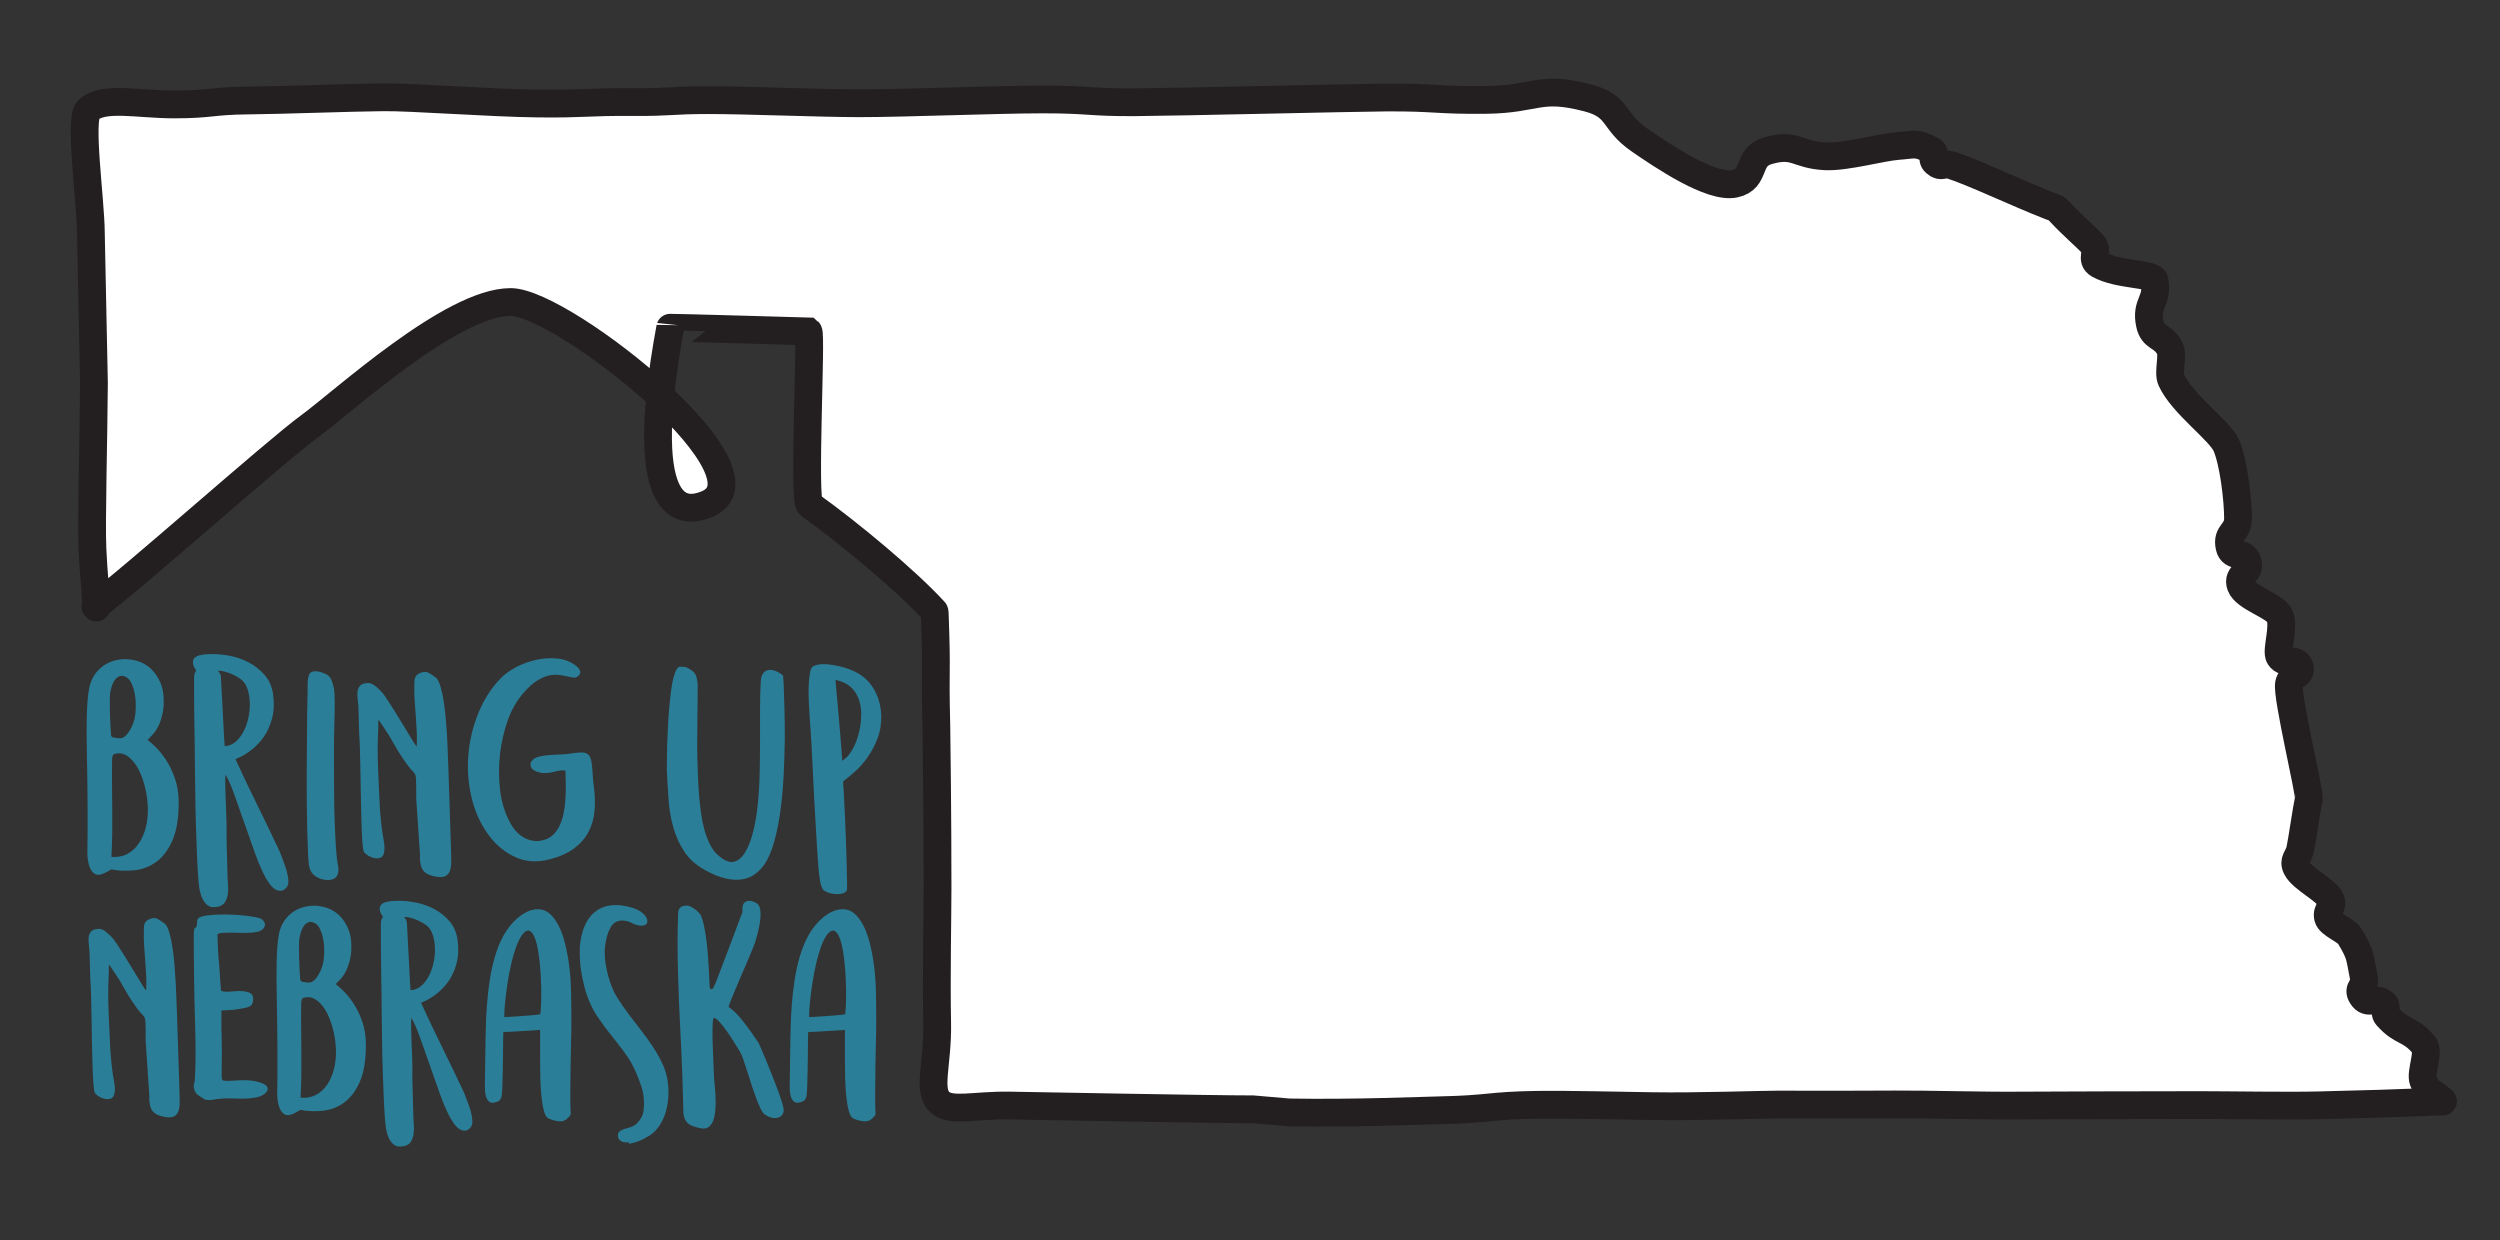
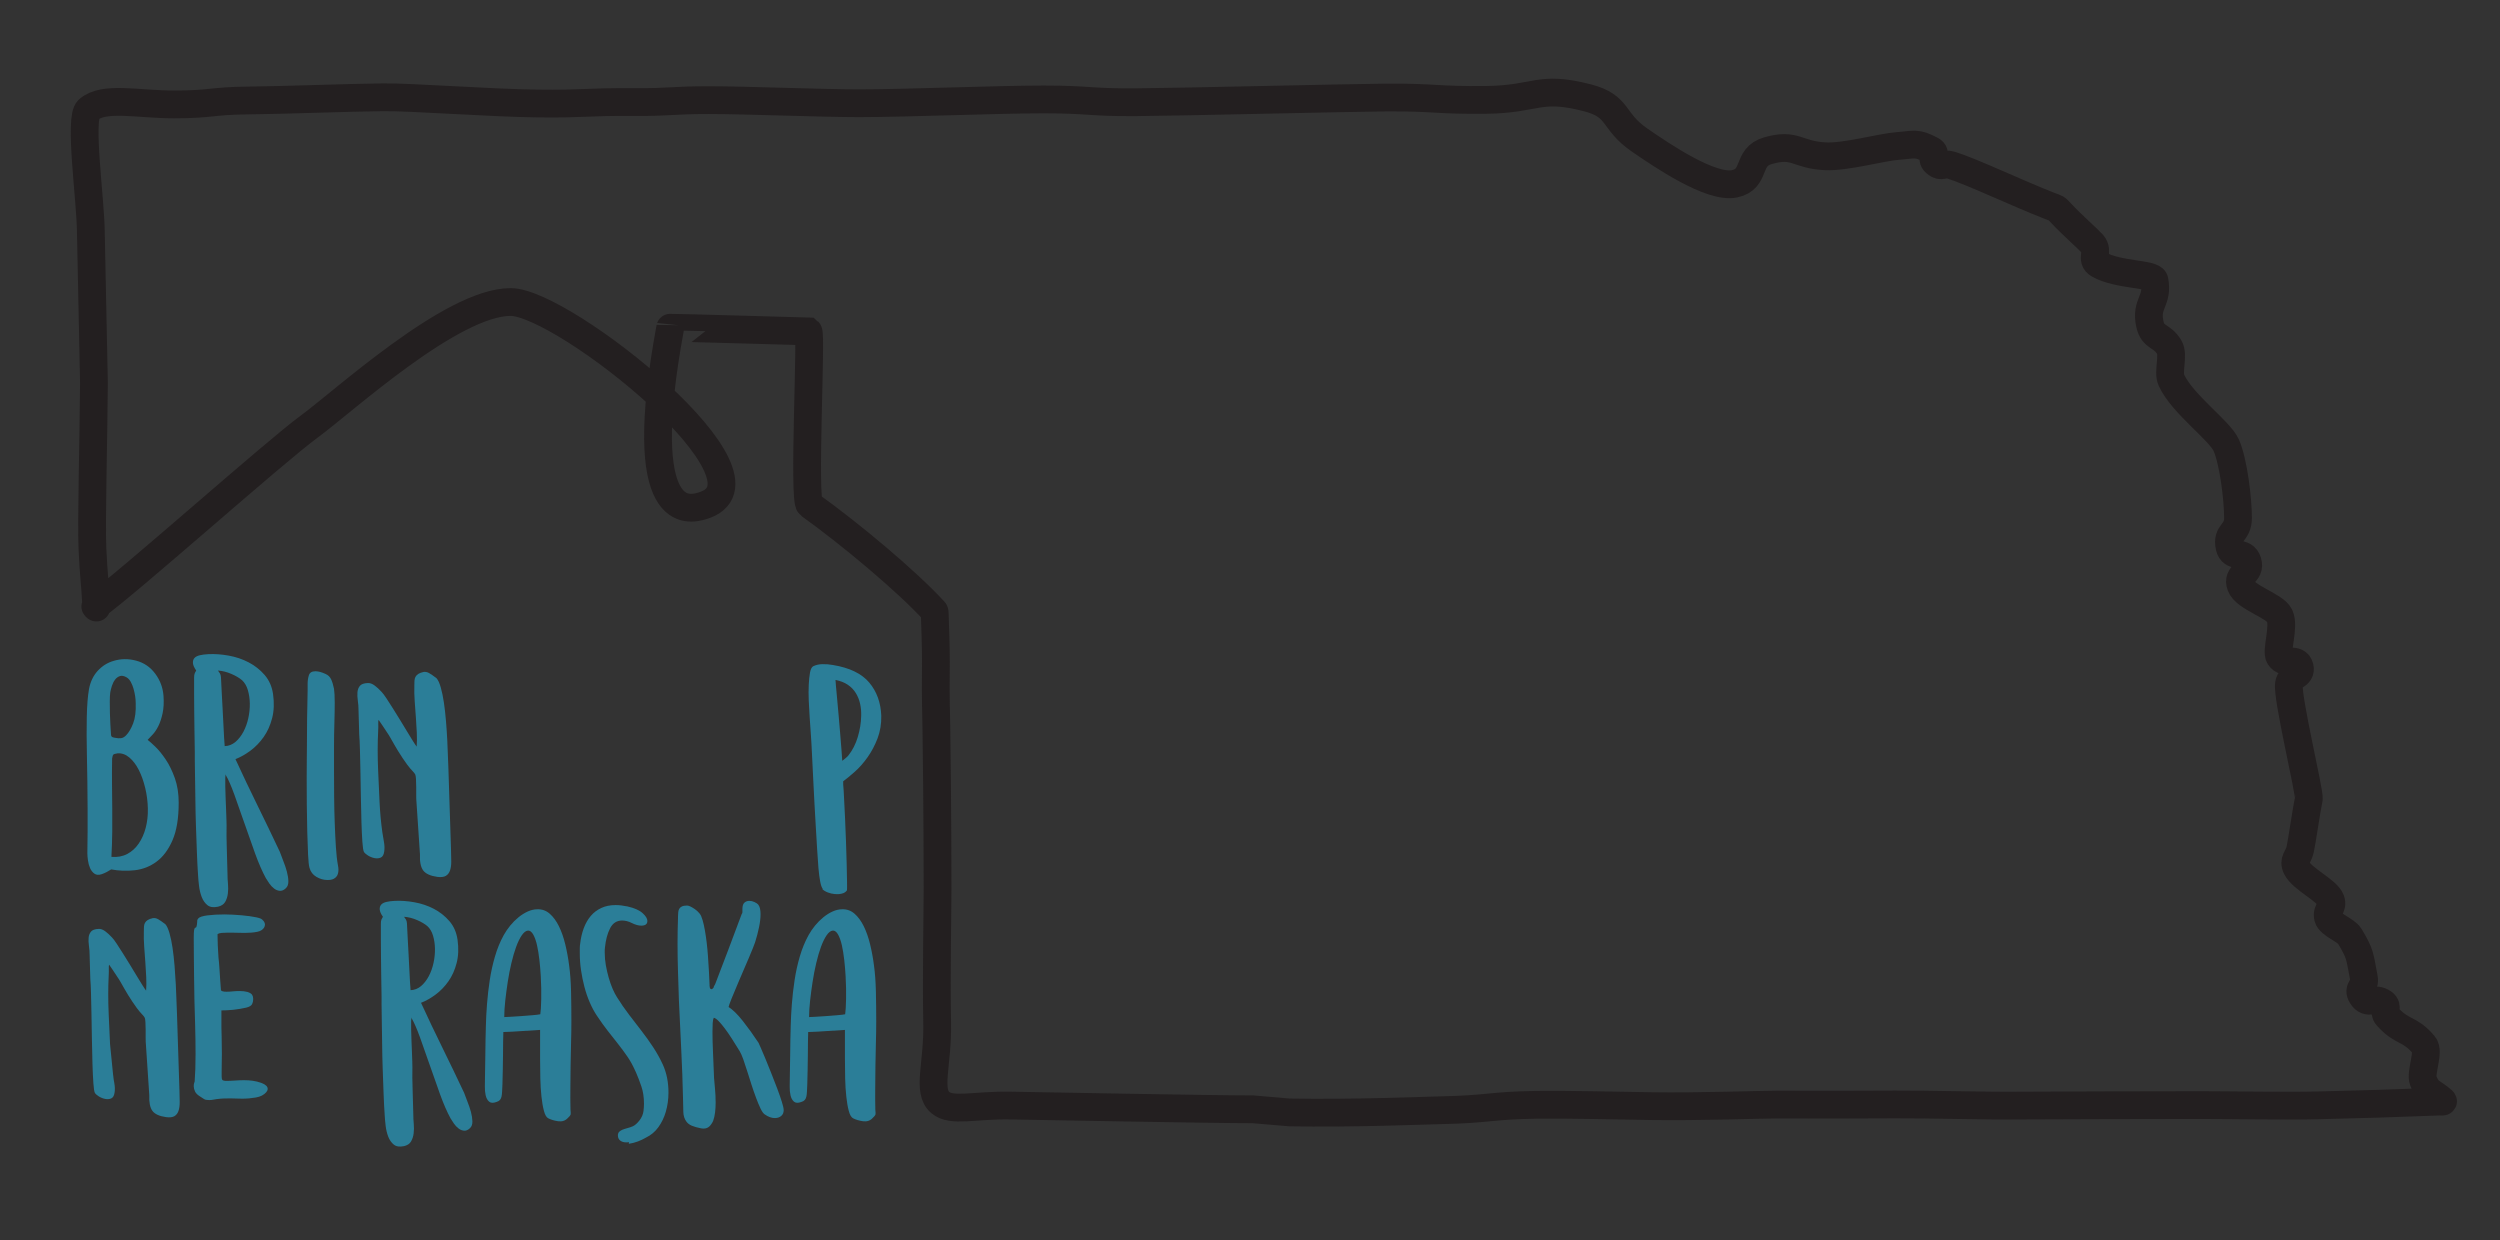
<svg xmlns="http://www.w3.org/2000/svg" xmlns:ns1="http://www.serif.com/" width="100%" height="100%" viewBox="0 0 1125 558" version="1.1" xml:space="preserve" style="fill-rule:evenodd;clip-rule:evenodd;">
  <rect x="0" y="0" width="1125" height="558" fill="#333333" stroke="none" />
  <g id="Layer-1" ns1:id="Layer 1" transform="matrix(4.167,0,0,4.167,0,0)">
    <g transform="matrix(1,0,0,1,139.242,9.331)">
-       <path d="M0,110.801C6.746,110.932 14.932,110.592 16.365,110.565C21.555,110.463 21.545,110.059 26.737,109.977C29.594,109.93 35.824,110.071 39.199,110.123C44.131,110.201 50.879,109.952 52.696,109.952C59.053,109.952 59.051,109.983 65.41,109.94C68.785,109.916 75.537,110.108 78.914,110.061C80.211,110.043 95.264,110.008 98.379,110.008C101.492,110.008 107.852,110.123 111.096,110.037C117.584,109.864 117.584,109.883 124.071,109.633C124.362,109.621 124.744,109.705 124.526,109.514C123.389,108.512 122.998,108.752 122.451,107.387C122.102,106.51 123.156,104.26 122.516,103.508C120.908,101.619 120.199,102.27 118.551,100.416C118.088,99.895 118.717,99.401 118.153,98.989C117.158,98.264 116.492,99.276 115.832,98.237C115.258,97.334 116.242,97.303 116.033,96.254C115.565,93.912 115.735,93.813 114.506,91.766C114.117,91.118 112.35,90.504 112.166,89.772C111.947,88.889 112.766,88.729 112.461,87.871C112.084,86.821 109.385,85.621 108.768,84.389C108.358,83.567 108.949,83.311 109.154,82.416C109.34,81.616 109.828,78.151 110.088,76.946C110.225,76.311 107.709,65.944 107.946,64.53C108.117,63.498 109.354,63.715 109.1,62.7C108.83,61.616 107.529,62.537 106.93,61.596C106.512,60.938 107.498,58.348 106.934,57.151C106.424,56.069 103.235,55.227 102.74,53.91C102.266,52.643 103.887,52.619 103.483,51.325C103.096,50.086 101.809,51.002 101.528,49.735C101.17,48.131 102.444,48.27 102.444,46.627C102.444,44.612 101.965,40.549 101.174,38.752C100.471,37.155 96.44,34.319 95.248,31.719C94.836,30.821 95.531,29.034 95.029,28.182C94.227,26.817 93.256,27.207 92.924,25.659C92.434,23.371 93.856,23.235 93.418,20.938C93.276,20.194 89.487,20.416 87.408,19.229C86.446,18.68 87.473,17.832 86.731,17.008C86.182,16.397 84.488,14.936 83.307,13.659C82.772,13.078 82.852,13.192 82.115,12.909C78.811,11.627 73.574,9.147 71.453,8.502C70.576,8.235 70.459,8.844 69.77,8.241C69.174,7.721 70.02,7.254 69.322,6.883C67.703,6.02 67.506,6.301 65.676,6.436C63.916,6.567 60.084,7.655 57.881,7.547C54.76,7.395 54.67,6.078 51.668,6.948C49.285,7.637 50.498,10.004 48.072,10.518C45.543,11.055 40.283,7.494 37.793,5.774C34.824,3.725 35.68,2.131 32.186,1.231C26.908,-0.131 26.742,1.389 21.293,1.455C15.842,1.52 15.838,1.164 10.387,1.201C6.494,1.229 -11.805,1.678 -16.605,1.709C-21.578,1.743 -21.578,1.407 -26.551,1.407C-31.527,1.407 -41.478,1.819 -46.455,1.819C-50.519,1.819 -58.65,1.483 -62.719,1.483C-66.785,1.483 -66.785,1.719 -70.853,1.69C-76.043,1.653 -76.047,1.912 -81.238,1.846C-86.43,1.782 -94.734,1.143 -97.847,1.174C-101.482,1.207 -108.75,1.489 -112.385,1.52C-116.406,1.555 -116.404,1.946 -120.428,1.946C-124.449,1.946 -128.023,1.047 -129.693,2.508C-130.734,3.418 -129.457,12.237 -129.431,15.741L-129.097,32.01C-129.133,38.086 -129.394,47.053 -129.258,49.948C-129.111,53.118 -129.006,53.112 -128.834,56.28C-128.834,56.313 -128.984,56.153 -128.957,56.133C-125.217,53.428 -109.586,39.467 -105.861,36.744C-102.137,34.022 -90.461,23.284 -84.096,23.284C-78.367,23.284 -54.107,42.606 -63.437,45.307C-64.754,45.688 -70.812,47.385 -66.865,26.059C-66.859,26.032 -51.943,26.459 -51.943,26.459C-51.584,26.76 -52.515,44.678 -51.801,45.19C-47.402,48.336 -41.32,53.426 -38.346,56.668C-38.305,56.711 -38.299,56.905 -38.297,56.965C-38.033,64.291 -38.301,61.748 -38.125,69.076C-38.096,70.297 -37.994,79.258 -37.994,86.588C-37.994,89.235 -38.137,96.463 -38.037,101.045C-37.937,105.627 -39.172,108.477 -37.697,109.735C-36.478,110.774 -34.049,109.998 -30.181,110.059C-26.312,110.121 -8.418,110.465 -3.933,110.465C-3.933,110.465 -0.129,110.799 0,110.801" style="fill:white;fill-rule:nonzero;" />
-     </g>
+       </g>
    <g transform="matrix(1,0,0,1,139.242,9.331)">
      <path d="M0,110.801C6.746,110.932 14.932,110.592 16.365,110.565C21.555,110.463 21.545,110.059 26.737,109.977C29.594,109.93 35.824,110.071 39.199,110.123C44.131,110.201 50.879,109.952 52.696,109.952C59.053,109.952 59.051,109.983 65.41,109.94C68.785,109.916 75.537,110.108 78.914,110.061C80.211,110.043 95.264,110.008 98.379,110.008C101.492,110.008 107.852,110.123 111.096,110.037C117.584,109.864 117.584,109.883 124.071,109.633C124.362,109.621 124.744,109.705 124.526,109.514C123.389,108.512 122.998,108.752 122.451,107.387C122.102,106.51 123.156,104.26 122.516,103.508C120.908,101.619 120.199,102.27 118.551,100.416C118.088,99.895 118.717,99.401 118.153,98.989C117.158,98.264 116.492,99.276 115.832,98.237C115.258,97.334 116.242,97.303 116.033,96.254C115.565,93.912 115.735,93.813 114.506,91.766C114.117,91.118 112.35,90.504 112.166,89.772C111.947,88.889 112.766,88.729 112.461,87.871C112.084,86.821 109.385,85.621 108.768,84.389C108.358,83.567 108.949,83.311 109.154,82.416C109.34,81.616 109.828,78.151 110.088,76.946C110.225,76.311 107.709,65.944 107.946,64.53C108.117,63.498 109.354,63.715 109.1,62.7C108.83,61.616 107.529,62.537 106.93,61.596C106.512,60.938 107.498,58.348 106.934,57.151C106.424,56.069 103.235,55.227 102.74,53.91C102.266,52.643 103.887,52.619 103.483,51.325C103.096,50.086 101.809,51.002 101.528,49.735C101.17,48.131 102.444,48.27 102.444,46.627C102.444,44.612 101.965,40.549 101.174,38.752C100.471,37.155 96.44,34.319 95.248,31.719C94.836,30.821 95.531,29.034 95.029,28.182C94.227,26.817 93.256,27.207 92.924,25.659C92.434,23.371 93.856,23.235 93.418,20.938C93.276,20.194 89.487,20.416 87.408,19.229C86.446,18.68 87.473,17.832 86.731,17.008C86.182,16.397 84.488,14.936 83.307,13.659C82.772,13.078 82.852,13.192 82.115,12.909C78.811,11.627 73.574,9.147 71.453,8.502C70.576,8.235 70.459,8.844 69.77,8.241C69.174,7.721 70.02,7.254 69.322,6.883C67.703,6.02 67.506,6.301 65.676,6.436C63.916,6.567 60.084,7.655 57.881,7.547C54.76,7.395 54.67,6.078 51.668,6.948C49.285,7.637 50.498,10.004 48.072,10.518C45.543,11.055 40.283,7.494 37.793,5.774C34.824,3.725 35.68,2.131 32.186,1.231C26.908,-0.131 26.742,1.389 21.293,1.455C15.842,1.52 15.838,1.164 10.387,1.201C6.494,1.229 -11.805,1.678 -16.605,1.709C-21.578,1.743 -21.578,1.407 -26.551,1.407C-31.527,1.407 -41.478,1.819 -46.455,1.819C-50.519,1.819 -58.65,1.483 -62.719,1.483C-66.785,1.483 -66.785,1.719 -70.853,1.69C-76.043,1.653 -76.047,1.912 -81.238,1.846C-86.43,1.782 -94.734,1.143 -97.847,1.174C-101.482,1.207 -108.75,1.489 -112.385,1.52C-116.406,1.555 -116.404,1.946 -120.428,1.946C-124.449,1.946 -128.023,1.047 -129.693,2.508C-130.734,3.418 -129.457,12.237 -129.431,15.741L-129.097,32.01C-129.133,38.086 -129.394,47.053 -129.258,49.948C-129.111,53.118 -129.006,53.112 -128.834,56.28C-128.834,56.313 -128.984,56.153 -128.957,56.133C-125.217,53.428 -109.586,39.467 -105.861,36.744C-102.137,34.022 -90.461,23.284 -84.096,23.284C-78.367,23.284 -54.107,42.606 -63.437,45.307C-64.754,45.688 -70.812,47.385 -66.865,26.059C-66.859,26.032 -51.943,26.459 -51.943,26.459C-51.584,26.76 -52.515,44.678 -51.801,45.19C-47.402,48.336 -41.32,53.426 -38.346,56.668C-38.305,56.711 -38.299,56.905 -38.297,56.965C-38.033,64.291 -38.301,61.748 -38.125,69.076C-38.096,70.297 -37.994,79.258 -37.994,86.588C-37.994,89.235 -38.137,96.463 -38.037,101.045C-37.937,105.627 -39.172,108.477 -37.697,109.735C-36.478,110.774 -34.049,109.998 -30.181,110.059C-26.312,110.121 -8.418,110.465 -3.933,110.465C-3.933,110.465 -0.129,110.799 0,110.801Z" style="fill:none;fill-rule:nonzero;stroke:rgb(35,31,32);stroke-width:3px;" />
    </g>
    <g transform="matrix(1,0,0,1,12.108,83.731)">
      <path d="M0,-1.829C-0.017,-0.875 -0.021,0.035 -0.012,0.901C-0.004,1.768 0.004,2.63 0.013,3.488C0.021,4.346 0.021,5.213 0.013,6.088C0.004,6.963 -0.025,7.87 -0.076,8.805C0.563,8.857 1.131,8.754 1.627,8.493C2.123,8.233 2.539,7.856 2.875,7.362C3.212,6.868 3.464,6.296 3.632,5.646C3.8,4.996 3.876,4.307 3.859,3.579C3.842,2.817 3.746,2.071 3.569,1.343C3.393,0.615 3.162,-0.03 2.875,-0.594C2.589,-1.157 2.249,-1.603 1.854,-1.933C1.459,-2.262 1.034,-2.41 0.581,-2.375C0.345,-2.34 0.198,-2.297 0.139,-2.245C0.08,-2.193 0.034,-2.054 0,-1.829M1.589,-10.565C1.303,-10.738 1.055,-10.79 0.845,-10.721C0.635,-10.651 0.458,-10.521 0.315,-10.331C0.172,-10.14 0.059,-9.915 -0.025,-9.655C-0.109,-9.395 -0.168,-9.161 -0.202,-8.953C-0.235,-8.71 -0.252,-8.39 -0.252,-7.991C-0.252,-7.592 -0.248,-7.181 -0.239,-6.756C-0.231,-6.331 -0.214,-5.911 -0.189,-5.495C-0.164,-5.079 -0.143,-4.741 -0.126,-4.481C-0.126,-4.29 -0.076,-4.173 0.025,-4.13C0.126,-4.086 0.261,-4.056 0.429,-4.039C0.581,-4.004 0.752,-3.996 0.946,-4.013C1.139,-4.03 1.329,-4.134 1.514,-4.325C1.799,-4.62 2.052,-5.048 2.271,-5.612C2.489,-6.175 2.582,-6.908 2.548,-7.809C2.548,-8.034 2.526,-8.286 2.485,-8.563C2.442,-8.84 2.384,-9.109 2.308,-9.369C2.232,-9.629 2.136,-9.867 2.018,-10.084C1.9,-10.3 1.757,-10.461 1.589,-10.565M-1.135,10.677C-1.455,10.781 -1.715,10.759 -1.917,10.612C-2.119,10.465 -2.274,10.265 -2.383,10.014C-2.493,9.763 -2.569,9.486 -2.61,9.182C-2.653,8.879 -2.673,8.615 -2.673,8.389C-2.657,7.713 -2.648,6.963 -2.648,6.14L-2.648,3.54C-2.648,2.63 -2.657,1.686 -2.673,0.706C-2.69,-0.273 -2.708,-1.257 -2.724,-2.245C-2.758,-3.701 -2.762,-5.048 -2.736,-6.288C-2.711,-7.527 -2.632,-8.537 -2.497,-9.317C-2.346,-10.114 -2.03,-10.773 -1.551,-11.293C-1.072,-11.813 -0.504,-12.168 0.151,-12.359C0.942,-12.601 1.757,-12.61 2.598,-12.385C3.439,-12.16 4.125,-11.691 4.654,-10.981C5.184,-10.27 5.482,-9.473 5.549,-8.589C5.6,-7.861 5.566,-7.228 5.449,-6.691C5.331,-6.153 5.179,-5.699 4.995,-5.326C4.809,-4.953 4.607,-4.65 4.389,-4.416C4.17,-4.182 3.985,-3.987 3.834,-3.831C4.019,-3.692 4.296,-3.445 4.667,-3.09C5.036,-2.734 5.411,-2.275 5.789,-1.712C6.167,-1.148 6.495,-0.477 6.773,0.303C7.05,1.083 7.189,1.967 7.189,2.955C7.189,4.637 6.966,5.988 6.521,7.011C6.075,8.034 5.499,8.805 4.792,9.325C4.086,9.845 3.3,10.153 2.434,10.248C1.568,10.343 0.723,10.313 -0.101,10.157C-0.235,10.244 -0.391,10.336 -0.567,10.43C-0.744,10.526 -0.933,10.608 -1.135,10.677" style="fill:rgb(43,126,152);fill-rule:nonzero;" />
    </g>
    <g transform="matrix(1,0,0,1,24.266,88.055)">
      <path d="M0,-7.479C0.437,-7.496 0.824,-7.648 1.161,-7.934C1.497,-8.22 1.782,-8.584 2.018,-9.026C2.253,-9.468 2.43,-9.958 2.548,-10.495C2.665,-11.032 2.72,-11.561 2.712,-12.081C2.703,-12.601 2.632,-13.086 2.498,-13.537C2.363,-13.988 2.152,-14.343 1.867,-14.603C1.581,-14.846 1.198,-15.071 0.719,-15.279C0.24,-15.487 -0.244,-15.608 -0.731,-15.643C-0.647,-15.521 -0.576,-15.417 -0.517,-15.331C-0.458,-15.244 -0.42,-15.105 -0.403,-14.915C-0.403,-14.898 -0.395,-14.724 -0.378,-14.395C-0.362,-14.066 -0.34,-13.654 -0.315,-13.16C-0.29,-12.666 -0.261,-12.12 -0.227,-11.522C-0.193,-10.924 -0.164,-10.352 -0.139,-9.806C-0.113,-9.26 -0.088,-8.775 -0.063,-8.35C-0.038,-7.925 -0.017,-7.635 0,-7.479M0.126,-4.489C0.092,-4.454 0.072,-4.307 0.063,-4.047C0.055,-3.787 0.055,-3.466 0.063,-3.085C0.072,-2.704 0.084,-2.292 0.101,-1.85C0.118,-1.408 0.135,-0.988 0.151,-0.589C0.168,-0.19 0.181,0.165 0.189,0.477C0.198,0.789 0.202,0.988 0.202,1.075C0.185,1.803 0.193,2.644 0.227,3.596C0.261,4.55 0.286,5.478 0.303,6.378C0.303,6.691 0.319,7.029 0.354,7.393C0.387,7.756 0.382,8.108 0.341,8.446C0.298,8.784 0.202,9.083 0.051,9.343C-0.101,9.603 -0.362,9.776 -0.731,9.863C-1.219,9.967 -1.598,9.911 -1.866,9.694C-2.136,9.477 -2.342,9.182 -2.484,8.81C-2.627,8.437 -2.724,8.034 -2.774,7.601C-2.825,7.167 -2.859,6.794 -2.875,6.483C-2.926,5.772 -2.968,4.958 -3.001,4.039C-3.035,3.12 -3.069,2.184 -3.102,1.231C-3.136,0.278 -3.157,-0.667 -3.166,-1.603C-3.174,-2.539 -3.187,-3.38 -3.203,-4.125C-3.22,-4.87 -3.229,-5.486 -3.229,-5.971L-3.229,-6.829C-3.245,-7.626 -3.258,-8.406 -3.266,-9.169C-3.275,-9.932 -3.283,-10.642 -3.292,-11.301C-3.3,-11.959 -3.304,-12.558 -3.304,-13.095L-3.304,-14.876C-3.304,-14.971 -3.3,-15.054 -3.292,-15.123C-3.283,-15.192 -3.266,-15.262 -3.241,-15.331C-3.216,-15.4 -3.162,-15.504 -3.077,-15.643C-3.296,-15.955 -3.414,-16.224 -3.43,-16.449C-3.447,-16.674 -3.393,-16.856 -3.266,-16.995C-3.14,-17.134 -2.947,-17.233 -2.686,-17.294C-2.426,-17.354 -2.119,-17.394 -1.766,-17.411C-1.076,-17.446 -0.345,-17.394 0.429,-17.255C1.202,-17.116 1.921,-16.874 2.585,-16.527C3.25,-16.18 3.826,-15.725 4.313,-15.162C4.801,-14.599 5.104,-13.91 5.222,-13.095C5.356,-12.142 5.322,-11.275 5.121,-10.495C4.919,-9.715 4.612,-9.035 4.2,-8.454C3.788,-7.873 3.313,-7.384 2.775,-6.985C2.236,-6.586 1.698,-6.283 1.161,-6.075C1.934,-4.394 2.729,-2.725 3.544,-1.07C4.359,0.585 5.163,2.254 5.953,3.934C6.054,4.23 6.18,4.563 6.332,4.936C6.483,5.309 6.609,5.681 6.709,6.054C6.811,6.426 6.865,6.778 6.874,7.107C6.882,7.436 6.793,7.687 6.609,7.861C6.39,8.069 6.171,8.164 5.953,8.147C5.734,8.129 5.528,8.046 5.335,7.9C5.142,7.752 4.969,7.571 4.818,7.354C4.667,7.137 4.541,6.942 4.439,6.769C4.053,6.058 3.666,5.169 3.279,4.104C2.892,3.038 2.51,1.955 2.132,0.854C1.753,-0.247 1.392,-1.274 1.047,-2.227C0.702,-3.18 0.387,-3.9 0.101,-4.385L0.126,-4.489Z" style="fill:rgb(43,126,152);fill-rule:nonzero;" />
    </g>
    <g transform="matrix(1,0,0,1,36.071,84.294)">
      <path d="M0,-1.066C0,-0.182 0.004,0.746 0.013,1.716C0.021,2.687 0.042,3.636 0.076,4.563C0.109,5.491 0.151,6.357 0.202,7.163C0.252,7.969 0.328,8.641 0.429,9.178C0.445,9.265 0.458,9.343 0.466,9.412C0.475,9.481 0.479,9.551 0.479,9.62C0.479,9.967 0.399,10.226 0.239,10.4C0.08,10.573 -0.117,10.678 -0.35,10.712C-0.417,10.729 -0.534,10.738 -0.701,10.738C-1.118,10.738 -1.518,10.626 -1.901,10.4C-2.285,10.175 -2.535,9.846 -2.651,9.412C-2.718,9.186 -2.768,8.719 -2.801,8.008C-2.834,7.297 -2.864,6.478 -2.889,5.551C-2.914,4.624 -2.931,3.64 -2.939,2.6C-2.947,1.56 -2.951,0.589 -2.951,-0.312C-2.951,-1.127 -2.947,-1.837 -2.938,-2.444C-2.93,-3.05 -2.926,-3.475 -2.926,-3.718C-2.926,-5.659 -2.901,-7.644 -2.851,-9.672L-2.851,-10.426C-2.851,-10.773 -2.805,-11.089 -2.713,-11.375C-2.622,-11.661 -2.384,-11.804 -2,-11.804C-1.7,-11.804 -1.342,-11.709 -0.925,-11.518C-0.642,-11.397 -0.437,-11.202 -0.312,-10.933C-0.187,-10.664 -0.083,-10.322 0,-9.906C0.05,-9.594 0.076,-9.091 0.076,-8.398C0.076,-7.739 0.063,-6.989 0.038,-6.149C0.013,-5.308 0,-4.515 0,-3.77L0,-1.066Z" style="fill:rgb(43,126,152);fill-rule:nonzero;" />
    </g>
    <g transform="matrix(1,0,0,1,38.718,90.552)">
      <path d="M0,-13.824C0,-14.188 -0.025,-14.543 -0.076,-14.89C-0.126,-15.237 -0.139,-15.544 -0.114,-15.813C-0.088,-16.081 0,-16.307 0.151,-16.489C0.303,-16.671 0.58,-16.771 0.984,-16.788C1.219,-16.805 1.463,-16.723 1.715,-16.541C1.967,-16.359 2.228,-16.12 2.497,-15.826C2.631,-15.687 2.804,-15.458 3.014,-15.137C3.224,-14.816 3.456,-14.456 3.708,-14.058C3.96,-13.659 4.221,-13.239 4.49,-12.797C4.759,-12.355 5.011,-11.939 5.247,-11.549C5.482,-11.159 5.692,-10.817 5.877,-10.522C6.062,-10.227 6.196,-10.028 6.281,-9.924C6.314,-10.392 6.318,-10.895 6.293,-11.432C6.268,-11.969 6.234,-12.524 6.192,-13.096C6.15,-13.668 6.108,-14.244 6.066,-14.825C6.024,-15.406 6.011,-15.965 6.028,-16.502C6.028,-16.693 6.032,-16.87 6.041,-17.035C6.049,-17.199 6.087,-17.343 6.154,-17.464C6.222,-17.585 6.322,-17.689 6.457,-17.776C6.592,-17.863 6.776,-17.932 7.012,-17.984C7.214,-18.018 7.416,-17.98 7.618,-17.867C7.819,-17.754 8.088,-17.568 8.425,-17.308C8.593,-17.117 8.744,-16.788 8.879,-16.32C9.013,-15.852 9.126,-15.306 9.219,-14.682C9.312,-14.058 9.387,-13.386 9.446,-12.667C9.505,-11.948 9.551,-11.25 9.585,-10.574C9.619,-9.898 9.644,-9.278 9.661,-8.715C9.677,-8.152 9.694,-7.714 9.711,-7.402L9.988,1.204C10.005,1.672 10.014,2.101 10.014,2.491C10.014,2.881 9.967,3.206 9.875,3.466C9.782,3.726 9.631,3.917 9.421,4.038C9.21,4.16 8.904,4.194 8.5,4.142C7.76,4.038 7.256,3.808 6.987,3.453C6.718,3.098 6.6,2.512 6.634,1.698L6.255,-3.97C6.238,-4.126 6.23,-4.351 6.23,-4.646L6.23,-5.556C6.23,-5.868 6.222,-6.154 6.205,-6.414C6.188,-6.674 6.163,-6.839 6.129,-6.908C6.079,-7.012 5.969,-7.151 5.801,-7.324C5.633,-7.497 5.507,-7.645 5.423,-7.766C5.305,-7.905 5.196,-8.052 5.095,-8.208C4.994,-8.364 4.885,-8.52 4.767,-8.676C4.582,-8.953 4.418,-9.209 4.275,-9.443C4.132,-9.677 3.994,-9.911 3.859,-10.145C3.725,-10.379 3.594,-10.609 3.468,-10.834C3.342,-11.059 3.195,-11.293 3.027,-11.536C2.926,-11.692 2.783,-11.908 2.598,-12.186C2.413,-12.463 2.27,-12.671 2.169,-12.81C2.135,-12.758 2.123,-12.619 2.131,-12.394C2.14,-12.169 2.135,-11.9 2.119,-11.588C2.085,-10.929 2.068,-10.24 2.068,-9.521C2.068,-8.802 2.085,-8.06 2.119,-7.298C2.169,-6.189 2.22,-5.079 2.27,-3.97C2.32,-2.861 2.421,-1.76 2.573,-0.668C2.606,-0.408 2.661,-0.078 2.737,0.32C2.813,0.719 2.825,1.083 2.774,1.412C2.724,1.759 2.598,1.975 2.396,2.062C2.194,2.149 1.967,2.166 1.715,2.114C1.463,2.062 1.227,1.967 1.009,1.828C0.79,1.689 0.647,1.559 0.58,1.437C0.513,1.317 0.458,0.962 0.416,0.372C0.374,-0.217 0.34,-0.937 0.315,-1.786C0.29,-2.635 0.269,-3.554 0.252,-4.542C0.235,-5.53 0.218,-6.483 0.202,-7.402C0.185,-8.217 0.168,-8.958 0.151,-9.625C0.134,-10.292 0.109,-10.817 0.076,-11.198L0,-13.824Z" style="fill:rgb(43,126,152);fill-rule:nonzero;" />
    </g>
    <g transform="matrix(1,0,0,1,58.72,73.47)">
-       <path d="M0,17.246C0.42,17.125 0.77,16.926 1.047,16.648C1.324,16.371 1.551,16.041 1.728,15.66C1.904,15.279 2.039,14.867 2.131,14.425C2.224,13.983 2.287,13.528 2.321,13.06C2.371,12.454 2.392,11.864 2.384,11.292C2.375,10.72 2.362,10.209 2.346,9.758C2.077,9.706 1.82,9.711 1.577,9.771C1.333,9.832 1.084,9.888 0.833,9.94C0.58,9.992 0.311,10.018 0.025,10.018C-0.261,10.018 -0.58,9.94 -0.933,9.784C-1.236,9.645 -1.4,9.433 -1.425,9.147C-1.45,8.861 -1.295,8.614 -0.958,8.406C-0.773,8.302 -0.521,8.224 -0.202,8.172C0.118,8.12 0.454,8.081 0.807,8.055C1.16,8.029 1.501,8.012 1.829,8.003C2.157,7.995 2.43,7.973 2.648,7.938C3.153,7.869 3.565,7.821 3.884,7.795C4.204,7.769 4.46,7.808 4.654,7.912C4.847,8.016 4.985,8.198 5.07,8.458C5.154,8.718 5.212,9.091 5.247,9.576C5.263,9.906 5.284,10.235 5.31,10.564C5.335,10.893 5.364,11.18 5.398,11.422C5.532,12.358 5.562,13.246 5.486,14.087C5.411,14.928 5.192,15.691 4.83,16.375C4.469,17.06 3.947,17.654 3.267,18.156C2.585,18.659 1.715,19.049 0.656,19.326C-0.673,19.673 -1.883,19.608 -2.977,19.131C-4.07,18.654 -5.011,17.914 -5.801,16.908C-6.727,15.712 -7.378,14.347 -7.756,12.813C-8.135,11.279 -8.265,9.724 -8.147,8.146C-8.03,6.569 -7.672,5.044 -7.075,3.57C-6.479,2.097 -5.675,0.84 -4.667,-0.2C-4.212,-0.668 -3.645,-1.079 -2.964,-1.435C-2.283,-1.79 -1.564,-2.05 -0.807,-2.215C-0.05,-2.379 0.698,-2.427 1.437,-2.358C2.178,-2.288 2.833,-2.046 3.405,-1.63C3.674,-1.439 3.847,-1.231 3.922,-1.006C3.998,-0.78 3.893,-0.572 3.607,-0.382C3.489,-0.295 3.33,-0.269 3.128,-0.304C2.926,-0.338 2.695,-0.386 2.434,-0.447C2.173,-0.507 1.875,-0.555 1.539,-0.59C1.202,-0.624 0.845,-0.594 0.467,-0.499C0.088,-0.403 -0.32,-0.217 -0.757,0.06C-1.194,0.338 -1.648,0.745 -2.119,1.282C-2.875,2.132 -3.46,3.133 -3.872,4.285C-4.284,5.438 -4.565,6.647 -4.717,7.912C-4.868,9.229 -4.868,10.538 -4.717,11.838C-4.565,13.138 -4.204,14.317 -3.632,15.374C-3.178,16.206 -2.619,16.774 -1.955,17.077C-1.291,17.381 -0.656,17.437 -0.05,17.246L0,17.246Z" style="fill:rgb(43,126,152);fill-rule:nonzero;" />
-     </g>
+       </g>
    <g transform="matrix(1,0,0,1,84.575,94.083)">
-       <path d="M0,-21.125C0,-21.003 0.004,-20.878 0.013,-20.748C0.021,-20.618 0.034,-20.483 0.051,-20.345C0.084,-19.496 0.114,-18.56 0.139,-17.537C0.164,-16.514 0.177,-15.448 0.177,-14.339C0.16,-13.021 0.118,-11.687 0.051,-10.335C-0.017,-8.983 -0.135,-7.7 -0.302,-6.487C-0.471,-5.273 -0.693,-4.168 -0.971,-3.172C-1.249,-2.176 -1.598,-1.365 -2.018,-0.741C-2.32,-0.308 -2.673,0.052 -3.077,0.338C-3.48,0.624 -3.943,0.806 -4.464,0.884C-4.986,0.962 -5.574,0.928 -6.23,0.78C-6.886,0.633 -7.617,0.334 -8.424,-0.117C-9.383,-0.637 -10.127,-1.296 -10.657,-2.094C-11.187,-2.89 -11.586,-3.761 -11.855,-4.706C-12.124,-5.65 -12.296,-6.647 -12.372,-7.696C-12.448,-8.745 -12.511,-9.78 -12.561,-10.803L-12.561,-11.843C-12.561,-12.363 -12.549,-12.978 -12.524,-13.689C-12.499,-14.399 -12.465,-15.162 -12.424,-15.977C-12.382,-16.792 -12.319,-17.572 -12.235,-18.317C-12.186,-18.837 -12.127,-19.327 -12.061,-19.786C-11.994,-20.245 -11.915,-20.644 -11.823,-20.982C-11.731,-21.32 -11.626,-21.588 -11.51,-21.788C-11.394,-21.987 -11.268,-22.087 -11.134,-22.087C-10.867,-22.087 -10.671,-22.074 -10.546,-22.048C-10.421,-22.022 -10.216,-21.914 -9.933,-21.723C-9.649,-21.532 -9.466,-21.303 -9.382,-21.034C-9.299,-20.765 -9.249,-20.475 -9.231,-20.163C-9.231,-19.487 -9.236,-18.772 -9.244,-18.018C-9.253,-17.264 -9.261,-16.501 -9.27,-15.73C-9.278,-14.958 -9.282,-14.183 -9.282,-13.403C-9.282,-12.623 -9.266,-11.869 -9.231,-11.141C-9.215,-10.794 -9.198,-10.361 -9.181,-9.841C-9.164,-9.321 -9.13,-8.762 -9.08,-8.164C-9.029,-7.566 -8.961,-6.951 -8.877,-6.318C-8.793,-5.685 -8.67,-5.079 -8.51,-4.498C-8.35,-3.917 -8.147,-3.38 -7.903,-2.886C-7.658,-2.393 -7.358,-1.997 -7.004,-1.703C-6.362,-1.148 -5.814,-0.919 -5.358,-1.014C-4.903,-1.109 -4.506,-1.417 -4.168,-1.938C-3.78,-2.561 -3.472,-3.332 -3.244,-4.251C-3.016,-5.169 -2.847,-6.17 -2.738,-7.254C-2.628,-8.337 -2.561,-9.473 -2.535,-10.66C-2.51,-11.847 -2.497,-13.039 -2.497,-14.235L-2.497,-17.511C-2.497,-18.568 -2.472,-19.556 -2.421,-20.475C-2.405,-20.891 -2.312,-21.199 -2.144,-21.398C-1.976,-21.597 -1.774,-21.71 -1.539,-21.736C-1.303,-21.762 -1.051,-21.719 -0.782,-21.606C-0.513,-21.493 -0.252,-21.333 0,-21.125" style="fill:rgb(43,126,152);fill-rule:nonzero;" />
-     </g>
+       </g>
    <g transform="matrix(1,0,0,1,91.613,86.704)">
      <path d="M0,-5.114C0.454,-5.686 0.794,-6.353 1.021,-7.116C1.249,-7.878 1.371,-8.633 1.387,-9.378C1.404,-9.828 1.366,-10.266 1.274,-10.691C1.181,-11.115 1.025,-11.506 0.807,-11.861C0.588,-12.216 0.298,-12.515 -0.063,-12.758C-0.425,-13 -0.866,-13.174 -1.387,-13.278C-1.387,-13.208 -1.371,-12.988 -1.337,-12.615C-1.303,-12.242 -1.261,-11.783 -1.21,-11.237C-1.16,-10.691 -1.106,-10.089 -1.047,-9.43C-0.988,-8.771 -0.933,-8.13 -0.883,-7.506C-0.833,-6.882 -0.786,-6.305 -0.744,-5.777C-0.702,-5.248 -0.673,-4.836 -0.656,-4.542C-0.572,-4.611 -0.458,-4.702 -0.315,-4.815C-0.172,-4.927 -0.067,-5.027 0,-5.114M-2.774,9.264C-2.875,9.143 -2.964,8.887 -3.04,8.497C-3.115,8.107 -3.178,7.617 -3.229,7.029C-3.279,6.439 -3.326,5.776 -3.367,5.039C-3.41,4.303 -3.456,3.527 -3.506,2.712C-3.557,1.932 -3.603,1.126 -3.645,0.294C-3.687,-0.538 -3.729,-1.348 -3.771,-2.137C-3.813,-2.926 -3.851,-3.688 -3.884,-4.425C-3.918,-5.161 -3.952,-5.833 -3.985,-6.44C-4.002,-6.717 -4.027,-7.103 -4.061,-7.597C-4.095,-8.091 -4.133,-8.633 -4.174,-9.222C-4.217,-9.811 -4.25,-10.418 -4.275,-11.042C-4.3,-11.666 -4.3,-12.238 -4.275,-12.758C-4.25,-13.278 -4.204,-13.72 -4.137,-14.084C-4.069,-14.448 -3.952,-14.673 -3.783,-14.76C-3.498,-14.898 -3.17,-14.972 -2.8,-14.981C-2.43,-14.989 -2.052,-14.959 -1.665,-14.89C0.134,-14.595 1.442,-13.962 2.258,-12.992C3.073,-12.021 3.506,-10.825 3.557,-9.404C3.573,-8.52 3.439,-7.705 3.153,-6.96C2.867,-6.215 2.51,-5.538 2.081,-4.932C1.652,-4.325 1.194,-3.805 0.707,-3.372C0.218,-2.938 -0.202,-2.592 -0.555,-2.332L-0.555,-1.968C-0.555,-1.846 -0.538,-1.63 -0.504,-1.318C-0.504,-1.231 -0.488,-0.906 -0.454,-0.343C-0.42,0.22 -0.387,0.897 -0.353,1.685C-0.319,2.474 -0.286,3.315 -0.252,4.207C-0.219,5.1 -0.193,5.928 -0.176,6.69C-0.16,7.453 -0.147,8.094 -0.139,8.615C-0.13,9.134 -0.135,9.411 -0.151,9.447C-0.269,9.619 -0.45,9.737 -0.693,9.797C-0.937,9.858 -1.194,9.875 -1.463,9.849C-1.732,9.824 -1.989,9.762 -2.232,9.667C-2.476,9.572 -2.666,9.454 -2.8,9.316L-2.774,9.264Z" style="fill:rgb(43,126,152);fill-rule:nonzero;" />
    </g>
    <g transform="matrix(1,0,0,1,9.68,116.618)">
-       <path d="M0,-13.424C0,-13.778 -0.024,-14.122 -0.073,-14.459C-0.123,-14.796 -0.135,-15.095 -0.11,-15.356C-0.085,-15.616 0,-15.835 0.147,-16.012C0.294,-16.189 0.563,-16.285 0.956,-16.303C1.184,-16.32 1.421,-16.239 1.666,-16.063C1.911,-15.886 2.164,-15.654 2.425,-15.368C2.556,-15.234 2.723,-15.011 2.927,-14.699C3.131,-14.388 3.356,-14.038 3.601,-13.652C3.846,-13.264 4.099,-12.857 4.36,-12.427C4.621,-11.998 4.866,-11.594 5.095,-11.215C5.324,-10.836 5.527,-10.504 5.708,-10.218C5.887,-9.931 6.018,-9.738 6.099,-9.637C6.132,-10.091 6.136,-10.579 6.111,-11.102C6.087,-11.623 6.054,-12.162 6.014,-12.717C5.973,-13.273 5.932,-13.832 5.891,-14.397C5.85,-14.96 5.838,-15.503 5.854,-16.025C5.854,-16.21 5.858,-16.382 5.867,-16.542C5.875,-16.702 5.911,-16.841 5.977,-16.959C6.042,-17.076 6.14,-17.178 6.271,-17.262C6.401,-17.346 6.581,-17.413 6.81,-17.464C7.005,-17.497 7.202,-17.46 7.397,-17.351C7.593,-17.24 7.854,-17.06 8.181,-16.808C8.344,-16.622 8.491,-16.303 8.622,-15.848C8.753,-15.394 8.863,-14.863 8.953,-14.257C9.042,-13.652 9.116,-12.999 9.173,-12.301C9.23,-11.602 9.275,-10.925 9.308,-10.268C9.341,-9.611 9.365,-9.01 9.381,-8.463C9.397,-7.916 9.414,-7.49 9.431,-7.188L9.7,1.17C9.716,1.624 9.725,2.041 9.725,2.419C9.725,2.798 9.679,3.113 9.59,3.366C9.5,3.619 9.353,3.804 9.149,3.922C8.944,4.04 8.646,4.073 8.255,4.022C7.536,3.922 7.046,3.699 6.785,3.353C6.524,3.009 6.409,2.44 6.442,1.649L6.075,-3.855C6.058,-4.007 6.05,-4.225 6.05,-4.512L6.05,-5.396C6.05,-5.698 6.042,-5.976 6.026,-6.229C6.009,-6.481 5.985,-6.641 5.952,-6.708C5.903,-6.809 5.797,-6.944 5.634,-7.112C5.47,-7.28 5.348,-7.423 5.267,-7.541C5.152,-7.676 5.046,-7.82 4.948,-7.971C4.85,-8.122 4.744,-8.274 4.629,-8.425C4.45,-8.695 4.291,-8.943 4.152,-9.17C4.013,-9.397 3.878,-9.624 3.748,-9.852C3.617,-10.079 3.491,-10.302 3.368,-10.521C3.246,-10.739 3.103,-10.967 2.939,-11.202C2.841,-11.354 2.703,-11.565 2.523,-11.833C2.343,-12.103 2.205,-12.305 2.106,-12.44C2.074,-12.389 2.062,-12.254 2.07,-12.035C2.078,-11.817 2.074,-11.556 2.058,-11.253C2.025,-10.613 2.009,-9.944 2.009,-9.245C2.009,-8.547 2.025,-7.827 2.058,-7.087C2.106,-6.01 2.156,-4.932 2.205,-3.855C2.253,-2.778 2.352,-1.709 2.499,-0.649C2.531,-0.396 2.584,-0.076 2.658,0.311C2.731,0.698 2.744,1.052 2.694,1.371C2.646,1.708 2.523,1.919 2.327,2.003C2.131,2.087 1.911,2.103 1.666,2.054C1.421,2.003 1.192,1.91 0.98,1.775C0.768,1.64 0.628,1.514 0.563,1.396C0.498,1.279 0.445,0.933 0.404,0.361C0.363,-0.21 0.331,-0.909 0.306,-1.735C0.282,-2.559 0.261,-3.451 0.245,-4.41C0.229,-5.37 0.212,-6.295 0.196,-7.188C0.18,-7.979 0.163,-8.698 0.147,-9.347C0.131,-9.994 0.106,-10.504 0.074,-10.874L0,-13.424Z" style="fill:rgb(43,126,152);fill-rule:nonzero;" />
+       <path d="M0,-13.424C0,-13.778 -0.024,-14.122 -0.073,-14.459C-0.123,-14.796 -0.135,-15.095 -0.11,-15.356C-0.085,-15.616 0,-15.835 0.147,-16.012C0.294,-16.189 0.563,-16.285 0.956,-16.303C1.184,-16.32 1.421,-16.239 1.666,-16.063C1.911,-15.886 2.164,-15.654 2.425,-15.368C2.556,-15.234 2.723,-15.011 2.927,-14.699C3.131,-14.388 3.356,-14.038 3.601,-13.652C3.846,-13.264 4.099,-12.857 4.36,-12.427C4.621,-11.998 4.866,-11.594 5.095,-11.215C5.324,-10.836 5.527,-10.504 5.708,-10.218C5.887,-9.931 6.018,-9.738 6.099,-9.637C6.132,-10.091 6.136,-10.579 6.111,-11.102C6.087,-11.623 6.054,-12.162 6.014,-12.717C5.973,-13.273 5.932,-13.832 5.891,-14.397C5.85,-14.96 5.838,-15.503 5.854,-16.025C5.854,-16.21 5.858,-16.382 5.867,-16.542C5.875,-16.702 5.911,-16.841 5.977,-16.959C6.042,-17.076 6.14,-17.178 6.271,-17.262C6.401,-17.346 6.581,-17.413 6.81,-17.464C7.005,-17.497 7.202,-17.46 7.397,-17.351C7.593,-17.24 7.854,-17.06 8.181,-16.808C8.344,-16.622 8.491,-16.303 8.622,-15.848C8.753,-15.394 8.863,-14.863 8.953,-14.257C9.042,-13.652 9.116,-12.999 9.173,-12.301C9.23,-11.602 9.275,-10.925 9.308,-10.268C9.341,-9.611 9.365,-9.01 9.381,-8.463C9.397,-7.916 9.414,-7.49 9.431,-7.188L9.7,1.17C9.716,1.624 9.725,2.041 9.725,2.419C9.725,2.798 9.679,3.113 9.59,3.366C9.5,3.619 9.353,3.804 9.149,3.922C8.944,4.04 8.646,4.073 8.255,4.022C7.536,3.922 7.046,3.699 6.785,3.353C6.524,3.009 6.409,2.44 6.442,1.649L6.075,-3.855C6.058,-4.007 6.05,-4.225 6.05,-4.512L6.05,-5.396C6.05,-5.698 6.042,-5.976 6.026,-6.229C6.009,-6.481 5.985,-6.641 5.952,-6.708C5.903,-6.809 5.797,-6.944 5.634,-7.112C5.47,-7.28 5.348,-7.423 5.267,-7.541C5.152,-7.676 5.046,-7.82 4.948,-7.971C4.85,-8.122 4.744,-8.274 4.629,-8.425C4.45,-8.695 4.291,-8.943 4.152,-9.17C4.013,-9.397 3.878,-9.624 3.748,-9.852C3.617,-10.079 3.491,-10.302 3.368,-10.521C3.246,-10.739 3.103,-10.967 2.939,-11.202C2.841,-11.354 2.703,-11.565 2.523,-11.833C2.343,-12.103 2.205,-12.305 2.106,-12.44C2.074,-12.389 2.062,-12.254 2.07,-12.035C2.078,-11.817 2.074,-11.556 2.058,-11.253C2.025,-10.613 2.009,-9.944 2.009,-9.245C2.009,-8.547 2.025,-7.827 2.058,-7.087C2.106,-6.01 2.156,-4.932 2.205,-3.855C2.531,-0.396 2.584,-0.076 2.658,0.311C2.731,0.698 2.744,1.052 2.694,1.371C2.646,1.708 2.523,1.919 2.327,2.003C2.131,2.087 1.911,2.103 1.666,2.054C1.421,2.003 1.192,1.91 0.98,1.775C0.768,1.64 0.628,1.514 0.563,1.396C0.498,1.279 0.445,0.933 0.404,0.361C0.363,-0.21 0.331,-0.909 0.306,-1.735C0.282,-2.559 0.261,-3.451 0.245,-4.41C0.229,-5.37 0.212,-6.295 0.196,-7.188C0.18,-7.979 0.163,-8.698 0.147,-9.347C0.131,-9.994 0.106,-10.504 0.074,-10.874L0,-13.424Z" style="fill:rgb(43,126,152);fill-rule:nonzero;" />
    </g>
    <g transform="matrix(1,0,0,1,21.021,100.745)">
      <path d="M0,16.058C0.032,15.638 0.057,15.179 0.073,14.682C0.089,14.186 0.098,13.652 0.098,13.079C0.098,12.574 0.094,12.048 0.085,11.501C0.077,10.954 0.065,10.394 0.049,9.822C0.016,8.981 -0.008,8.134 -0.024,7.285C-0.041,6.435 -0.053,5.606 -0.062,4.797C-0.07,3.99 -0.078,3.228 -0.086,2.512C-0.094,1.797 -0.098,1.154 -0.098,0.58C-0.098,0.143 -0.086,-0.147 -0.062,-0.29C-0.037,-0.433 -0.004,-0.517 0.037,-0.543C0.077,-0.568 0.114,-0.585 0.147,-0.593C0.179,-0.601 0.212,-0.698 0.245,-0.883C0.261,-0.951 0.27,-1.044 0.27,-1.161C0.27,-1.246 0.273,-1.313 0.282,-1.363C0.29,-1.414 0.326,-1.481 0.392,-1.565C0.522,-1.716 0.857,-1.826 1.396,-1.893C1.935,-1.961 2.547,-1.995 3.233,-1.995C3.38,-1.995 3.527,-1.99 3.674,-1.982C3.821,-1.973 3.968,-1.969 4.115,-1.969C4.784,-1.935 5.401,-1.879 5.964,-1.802C6.528,-1.726 6.923,-1.636 7.152,-1.535C7.234,-1.5 7.328,-1.42 7.434,-1.292C7.54,-1.164 7.593,-1.023 7.593,-0.87C7.593,-0.836 7.577,-0.767 7.544,-0.665C7.414,-0.375 7.148,-0.191 6.748,-0.115C6.348,-0.038 5.903,0 5.413,0C5.184,0 4.964,-0.004 4.752,-0.012C4.54,-0.021 4.319,-0.025 4.09,-0.025L3.527,-0.025C3.298,-0.025 3.094,-0.016 2.915,0C2.735,0.017 2.588,0.059 2.474,0.126L2.474,0.429C2.474,0.664 2.482,0.98 2.499,1.374C2.515,1.769 2.539,2.194 2.572,2.647C2.621,3.068 2.658,3.488 2.682,3.908C2.707,4.328 2.731,4.705 2.755,5.042C2.78,5.378 2.808,5.765 2.841,6.202C2.923,6.302 3.119,6.353 3.429,6.353C3.641,6.353 3.87,6.34 4.115,6.315C4.36,6.289 4.613,6.278 4.875,6.278C5.021,6.278 5.164,6.286 5.303,6.302C5.441,6.32 5.576,6.345 5.707,6.378C5.968,6.462 6.136,6.567 6.209,6.693C6.283,6.82 6.319,6.95 6.319,7.084L6.319,7.185C6.319,7.37 6.278,7.542 6.197,7.702C6.115,7.861 5.911,7.983 5.584,8.067C5.372,8.118 5.14,8.163 4.887,8.205C4.633,8.247 4.384,8.282 4.14,8.307C3.895,8.331 3.662,8.349 3.441,8.357C3.221,8.366 3.037,8.37 2.89,8.37L2.89,10.197C2.89,10.525 2.898,10.857 2.915,11.193C2.915,11.512 2.918,11.824 2.927,12.125C2.935,12.428 2.939,12.74 2.939,13.058C2.939,13.378 2.935,13.689 2.927,13.991C2.918,14.293 2.915,14.605 2.915,14.923L2.915,15.478C2.915,15.663 2.935,15.789 2.976,15.857C3.017,15.924 3.127,15.966 3.307,15.983C3.682,15.983 4.033,15.97 4.36,15.945C4.687,15.919 5.013,15.907 5.34,15.907C5.666,15.907 5.98,15.928 6.283,15.97C6.585,16.012 6.899,16.092 7.226,16.209C7.667,16.378 7.887,16.588 7.887,16.841C7.887,16.959 7.838,17.077 7.74,17.195C7.479,17.497 7.104,17.691 6.613,17.775C6.124,17.86 5.634,17.902 5.144,17.902C4.948,17.902 4.756,17.898 4.568,17.889C4.38,17.88 4.213,17.876 4.066,17.876L3.552,17.876C3.241,17.876 2.996,17.885 2.817,17.902C2.637,17.918 2.482,17.935 2.352,17.952C2.221,17.969 2.098,17.99 1.984,18.015C1.87,18.04 1.73,18.053 1.567,18.053C1.306,18.053 1.126,18.019 1.029,17.952C0.931,17.885 0.8,17.8 0.637,17.7C0.326,17.514 0.126,17.321 0.037,17.119C-0.053,16.916 -0.098,16.732 -0.098,16.563C-0.098,16.429 -0.086,16.32 -0.062,16.235C-0.037,16.151 -0.017,16.092 0,16.058" style="fill:rgb(43,126,152);fill-rule:nonzero;" />
    </g>
    <g transform="matrix(1,0,0,1,32.533,109.994)">
-       <path d="M0,-1.775C-0.017,-0.849 -0.021,0.035 -0.012,0.875C-0.004,1.718 0.004,2.555 0.012,3.388C0.02,4.221 0.02,5.063 0.012,5.912C0.004,6.763 -0.024,7.642 -0.074,8.551C0.547,8.602 1.098,8.501 1.58,8.248C2.062,7.996 2.465,7.63 2.792,7.15C3.119,6.67 3.364,6.115 3.527,5.484C3.69,4.853 3.764,4.183 3.748,3.477C3.731,2.736 3.637,2.012 3.466,1.305C3.294,0.598 3.07,-0.029 2.792,-0.576C2.515,-1.123 2.184,-1.556 1.8,-1.877C1.417,-2.196 1.004,-2.339 0.563,-2.305C0.334,-2.271 0.192,-2.23 0.135,-2.179C0.077,-2.129 0.033,-1.994 0,-1.775M1.543,-10.258C1.265,-10.426 1.024,-10.477 0.82,-10.41C0.616,-10.342 0.445,-10.216 0.306,-10.032C0.167,-9.846 0.057,-9.628 -0.024,-9.375C-0.106,-9.123 -0.164,-8.895 -0.196,-8.693C-0.229,-8.458 -0.245,-8.146 -0.245,-7.759C-0.245,-7.372 -0.241,-6.972 -0.233,-6.56C-0.225,-6.147 -0.208,-5.739 -0.184,-5.336C-0.159,-4.931 -0.139,-4.603 -0.123,-4.35C-0.123,-4.166 -0.074,-4.051 0.024,-4.009C0.123,-3.967 0.253,-3.938 0.417,-3.921C0.563,-3.887 0.73,-3.879 0.918,-3.896C1.106,-3.913 1.29,-4.013 1.47,-4.199C1.747,-4.485 1.992,-4.902 2.205,-5.449C2.417,-5.996 2.506,-6.707 2.474,-7.583C2.474,-7.801 2.453,-8.046 2.413,-8.315C2.372,-8.584 2.315,-8.844 2.241,-9.097C2.168,-9.35 2.074,-9.581 1.959,-9.792C1.845,-10.002 1.706,-10.158 1.543,-10.258M-1.102,10.37C-1.413,10.47 -1.666,10.45 -1.862,10.306C-2.058,10.163 -2.209,9.97 -2.315,9.725C-2.421,9.482 -2.495,9.212 -2.535,8.917C-2.576,8.623 -2.597,8.367 -2.597,8.148C-2.581,7.491 -2.572,6.763 -2.572,5.963L-2.572,3.439C-2.572,2.555 -2.581,1.638 -2.597,0.687C-2.613,-0.264 -2.629,-1.219 -2.646,-2.179C-2.678,-3.593 -2.682,-4.902 -2.658,-6.105C-2.633,-7.308 -2.556,-8.29 -2.425,-9.046C-2.278,-9.821 -1.972,-10.461 -1.506,-10.965C-1.041,-11.47 -0.49,-11.815 0.147,-12.001C0.914,-12.236 1.706,-12.245 2.523,-12.026C3.339,-11.807 4.005,-11.353 4.519,-10.663C5.034,-9.972 5.323,-9.198 5.389,-8.339C5.438,-7.632 5.405,-7.018 5.291,-6.497C5.176,-5.975 5.029,-5.533 4.85,-5.171C4.67,-4.809 4.474,-4.514 4.262,-4.288C4.05,-4.06 3.87,-3.871 3.723,-3.719C3.903,-3.585 4.172,-3.344 4.531,-3C4.891,-2.655 5.254,-2.209 5.622,-1.662C5.989,-1.115 6.307,-0.463 6.577,0.295C6.846,1.052 6.981,1.912 6.981,2.871C6.981,4.503 6.764,5.816 6.332,6.809C5.899,7.803 5.34,8.551 4.654,9.056C3.968,9.561 3.205,9.861 2.364,9.953C1.522,10.045 0.702,10.016 -0.098,9.865C-0.229,9.949 -0.38,10.038 -0.551,10.129C-0.723,10.222 -0.906,10.302 -1.102,10.37" style="fill:rgb(43,126,152);fill-rule:nonzero;" />
-     </g>
+       </g>
    <g transform="matrix(1,0,0,1,44.34,114.194)">
      <path d="M0,-7.263C0.424,-7.28 0.8,-7.427 1.126,-7.704C1.453,-7.983 1.73,-8.336 1.959,-8.765C2.188,-9.195 2.359,-9.669 2.474,-10.192C2.588,-10.713 2.641,-11.227 2.633,-11.732C2.625,-12.237 2.555,-12.708 2.425,-13.146C2.294,-13.583 2.09,-13.928 1.812,-14.181C1.535,-14.416 1.164,-14.635 0.698,-14.837C0.232,-15.039 -0.237,-15.157 -0.71,-15.191C-0.629,-15.073 -0.56,-14.972 -0.502,-14.888C-0.445,-14.803 -0.409,-14.669 -0.392,-14.484C-0.392,-14.467 -0.384,-14.298 -0.368,-13.979C-0.352,-13.659 -0.331,-13.259 -0.306,-12.78C-0.282,-12.3 -0.253,-11.77 -0.221,-11.189C-0.188,-10.609 -0.159,-10.053 -0.135,-9.523C-0.11,-8.992 -0.086,-8.521 -0.062,-8.109C-0.037,-7.696 -0.017,-7.414 0,-7.263M0.123,-4.36C0.089,-4.325 0.069,-4.183 0.061,-3.93C0.053,-3.677 0.053,-3.366 0.061,-2.995C0.069,-2.625 0.082,-2.226 0.098,-1.796C0.114,-1.367 0.13,-0.959 0.147,-0.572C0.163,-0.185 0.175,0.16 0.184,0.464C0.191,0.766 0.196,0.96 0.196,1.044C0.179,1.751 0.187,2.567 0.22,3.493C0.253,4.419 0.277,5.32 0.294,6.195C0.294,6.498 0.31,6.826 0.343,7.179C0.375,7.533 0.371,7.874 0.331,8.202C0.29,8.53 0.196,8.821 0.049,9.073C-0.098,9.326 -0.352,9.494 -0.71,9.578C-1.184,9.679 -1.552,9.624 -1.813,9.414C-2.074,9.203 -2.274,8.917 -2.413,8.555C-2.552,8.193 -2.646,7.801 -2.694,7.382C-2.744,6.961 -2.776,6.598 -2.792,6.296C-2.841,5.606 -2.882,4.815 -2.915,3.923C-2.948,3.03 -2.98,2.122 -3.013,1.195C-3.046,0.27 -3.066,-0.648 -3.074,-1.557C-3.083,-2.465 -3.095,-3.282 -3.111,-4.006C-3.127,-4.729 -3.135,-5.327 -3.135,-5.798L-3.135,-6.631C-3.152,-7.406 -3.164,-8.163 -3.172,-8.904C-3.181,-9.645 -3.188,-10.334 -3.197,-10.974C-3.205,-11.614 -3.209,-12.195 -3.209,-12.716L-3.209,-14.446C-3.209,-14.538 -3.205,-14.618 -3.197,-14.686C-3.188,-14.753 -3.172,-14.821 -3.148,-14.888C-3.123,-14.955 -3.07,-15.056 -2.988,-15.191C-3.201,-15.493 -3.315,-15.754 -3.332,-15.974C-3.348,-16.192 -3.294,-16.368 -3.172,-16.504C-3.05,-16.638 -2.862,-16.735 -2.609,-16.794C-2.356,-16.853 -2.058,-16.891 -1.715,-16.908C-1.045,-16.942 -0.335,-16.891 0.416,-16.756C1.167,-16.621 1.865,-16.386 2.511,-16.049C3.155,-15.712 3.715,-15.271 4.188,-14.724C4.662,-14.177 4.956,-13.507 5.07,-12.716C5.201,-11.79 5.168,-10.95 4.972,-10.192C4.776,-9.434 4.478,-8.774 4.078,-8.209C3.678,-7.646 3.217,-7.17 2.694,-6.784C2.171,-6.396 1.649,-6.102 1.126,-5.9C1.877,-4.267 2.649,-2.646 3.441,-1.039C4.233,0.569 5.013,2.189 5.781,3.821C5.878,4.108 6.001,4.431 6.148,4.794C6.295,5.156 6.417,5.517 6.516,5.879C6.613,6.241 6.666,6.582 6.675,6.902C6.683,7.221 6.597,7.466 6.417,7.633C6.205,7.836 5.993,7.928 5.781,7.912C5.568,7.894 5.368,7.814 5.181,7.672C4.993,7.528 4.825,7.352 4.678,7.141C4.531,6.93 4.409,6.742 4.311,6.573C3.935,5.883 3.56,5.02 3.184,3.985C2.808,2.95 2.437,1.898 2.07,0.83C1.702,-0.24 1.351,-1.237 1.017,-2.162C0.682,-3.088 0.375,-3.786 0.098,-4.258L0.123,-4.36Z" style="fill:rgb(43,126,152);fill-rule:nonzero;" />
    </g>
    <g transform="matrix(1,0,0,1,58.35,109.788)">
      <path d="M0,-0.257C0.049,-0.576 0.082,-1.119 0.098,-1.885C0.114,-2.652 0.098,-3.48 0.049,-4.372C0.016,-4.944 -0.033,-5.526 -0.098,-6.114C-0.164,-6.703 -0.25,-7.234 -0.355,-7.705C-0.462,-8.176 -0.597,-8.559 -0.759,-8.854C-0.923,-9.149 -1.111,-9.296 -1.323,-9.296C-1.552,-9.278 -1.776,-9.111 -1.997,-8.791C-2.217,-8.471 -2.421,-8.054 -2.609,-7.541C-2.797,-7.028 -2.968,-6.443 -3.123,-5.786C-3.279,-5.13 -3.409,-4.456 -3.515,-3.767C-3.622,-3.076 -3.711,-2.399 -3.785,-1.734C-3.858,-1.069 -3.895,-0.476 -3.895,0.046C-3.862,0.046 -3.667,0.038 -3.307,0.021C-2.948,0.005 -2.547,-0.021 -2.106,-0.055C-1.666,-0.088 -1.241,-0.122 -0.833,-0.155C-0.425,-0.19 -0.147,-0.223 0,-0.257M-4.728,9.212C-5.087,9.347 -5.356,9.334 -5.536,9.174C-5.716,9.014 -5.838,8.787 -5.903,8.492C-5.969,8.197 -5.998,7.873 -5.989,7.519C-5.981,7.166 -5.977,6.863 -5.977,6.611C-5.977,6.51 -5.973,6.236 -5.964,5.79C-5.957,5.345 -5.949,4.831 -5.94,4.25C-5.932,3.67 -5.924,3.08 -5.916,2.482C-5.908,1.886 -5.896,1.385 -5.879,0.98C-5.863,0.257 -5.822,-0.526 -5.756,-1.367C-5.691,-2.209 -5.593,-3.064 -5.462,-3.931C-5.332,-4.797 -5.144,-5.652 -4.899,-6.493C-4.654,-7.335 -4.335,-8.11 -3.944,-8.816C-3.748,-9.169 -3.515,-9.51 -3.246,-9.839C-2.976,-10.167 -2.682,-10.461 -2.364,-10.722C-2.045,-10.984 -1.711,-11.194 -1.359,-11.354C-1.009,-11.513 -0.662,-11.593 -0.318,-11.593C0.187,-11.61 0.632,-11.45 1.017,-11.113C1.4,-10.777 1.73,-10.326 2.008,-9.763C2.286,-9.198 2.514,-8.547 2.694,-7.806C2.874,-7.066 3.013,-6.308 3.111,-5.533C3.225,-4.709 3.294,-3.771 3.319,-2.719C3.343,-1.666 3.355,-0.585 3.355,0.526C3.355,1.266 3.343,2.041 3.319,2.848C3.294,3.657 3.278,4.473 3.27,5.298C3.261,6.123 3.253,6.939 3.246,7.747C3.237,8.555 3.241,9.321 3.258,10.045C3.29,10.331 3.294,10.512 3.27,10.588C3.246,10.663 3.135,10.794 2.939,10.978C2.678,11.248 2.339,11.353 1.923,11.295C1.506,11.235 1.151,11.131 0.857,10.978C0.661,10.878 0.506,10.613 0.392,10.183C0.277,9.755 0.187,9.236 0.123,8.631C0.057,8.024 0.016,7.368 0,6.661C-0.017,5.954 -0.024,5.264 -0.024,4.591L-0.024,1.434C-0.694,1.469 -1.368,1.511 -2.045,1.561C-2.723,1.611 -3.373,1.645 -3.993,1.662C-4.009,1.898 -4.017,2.239 -4.017,2.684C-4.017,3.131 -4.021,3.623 -4.029,4.162C-4.038,4.701 -4.046,5.247 -4.054,5.803C-4.062,6.358 -4.075,6.863 -4.091,7.318C-4.107,7.621 -4.12,7.878 -4.127,8.088C-4.136,8.299 -4.156,8.479 -4.189,8.631C-4.222,8.782 -4.279,8.904 -4.36,8.997C-4.442,9.09 -4.564,9.161 -4.728,9.212" style="fill:rgb(43,126,152);fill-rule:nonzero;" />
    </g>
    <g transform="matrix(1,0,0,1,67.927,97.917)">
      <path d="M0,25.426C-0.065,25.443 -0.163,25.45 -0.294,25.45C-0.572,25.45 -0.792,25.383 -0.955,25.249C-1.119,25.114 -1.2,24.929 -1.2,24.694L-1.2,24.643C-1.184,24.491 -1.131,24.373 -1.041,24.289C-0.951,24.205 -0.833,24.134 -0.686,24.074C-0.539,24.016 -0.367,23.961 -0.171,23.91C0.024,23.861 0.221,23.793 0.417,23.709C0.531,23.658 0.653,23.573 0.784,23.456C0.915,23.338 1.037,23.203 1.151,23.052C1.266,22.901 1.359,22.737 1.433,22.56C1.506,22.383 1.551,22.211 1.568,22.042C1.584,21.907 1.596,21.778 1.604,21.651C1.613,21.525 1.617,21.395 1.617,21.26C1.617,20.57 1.522,19.951 1.335,19.404C1.147,18.857 0.956,18.356 0.759,17.902L0.662,17.699C0.417,17.144 0.135,16.635 -0.184,16.172C-0.502,15.709 -0.841,15.25 -1.2,14.796C-1.56,14.341 -1.927,13.874 -2.302,13.395C-2.678,12.915 -3.062,12.381 -3.454,11.791C-3.748,11.354 -4.009,10.869 -4.237,10.34C-4.466,9.81 -4.658,9.25 -4.813,8.66C-4.968,8.072 -5.091,7.47 -5.181,6.856C-5.271,6.241 -5.315,5.64 -5.315,5.05L-5.315,4.494C-5.315,4.31 -5.299,4.124 -5.266,3.939C-5.201,3.367 -5.074,2.828 -4.887,2.323C-4.699,1.819 -4.45,1.381 -4.14,1.01C-3.83,0.64 -3.45,0.35 -3,0.139C-2.551,-0.071 -2.033,-0.177 -1.445,-0.177C-1.053,-0.177 -0.621,-0.126 -0.147,-0.025C0.588,0.144 1.127,0.383 1.47,0.695C1.812,1.006 1.984,1.288 1.984,1.54C1.984,1.877 1.764,2.045 1.323,2.045C1.029,2.045 0.694,1.953 0.318,1.768C0.123,1.667 -0.065,1.595 -0.245,1.553C-0.425,1.511 -0.588,1.49 -0.735,1.49C-1.323,1.49 -1.76,1.772 -2.045,2.336C-2.331,2.9 -2.515,3.585 -2.596,4.394C-2.613,4.478 -2.621,4.571 -2.621,4.671L-2.621,4.974C-2.621,5.429 -2.58,5.883 -2.499,6.338C-2.417,6.792 -2.314,7.234 -2.192,7.663C-2.07,8.092 -1.931,8.489 -1.776,8.85C-1.621,9.212 -1.461,9.519 -1.298,9.772C-0.89,10.428 -0.457,11.055 0,11.653C0.457,12.25 0.91,12.839 1.359,13.42C1.809,14 2.229,14.59 2.621,15.188C3.013,15.785 3.356,16.404 3.65,17.043C4.058,17.936 4.262,18.946 4.262,20.072C4.262,20.797 4.164,21.495 3.968,22.168C3.789,22.775 3.523,23.322 3.172,23.81C2.821,24.298 2.368,24.676 1.812,24.946C1.551,25.098 1.266,25.232 0.956,25.35C0.645,25.467 0.318,25.552 -0.024,25.603L0,25.426Z" style="fill:rgb(43,126,152);fill-rule:nonzero;" />
    </g>
    <g transform="matrix(1,0,0,1,80.174,120.994)">
      <path d="M0,-22.824C0,-23.161 0.073,-23.392 0.22,-23.518C0.367,-23.645 0.539,-23.708 0.735,-23.708C0.931,-23.708 1.118,-23.666 1.298,-23.582C1.478,-23.498 1.608,-23.413 1.69,-23.329C1.788,-23.212 1.857,-23.064 1.898,-22.887C1.939,-22.711 1.959,-22.505 1.959,-22.269C1.959,-21.865 1.906,-21.402 1.8,-20.881C1.694,-20.358 1.551,-19.811 1.372,-19.239C1.323,-19.104 1.241,-18.889 1.127,-18.595C1.012,-18.301 0.874,-17.964 0.71,-17.586C0.547,-17.207 0.371,-16.799 0.184,-16.361C-0.004,-15.923 -0.188,-15.494 -0.368,-15.073C-0.384,-15.039 -0.4,-15.001 -0.417,-14.96C-0.433,-14.917 -0.449,-14.88 -0.465,-14.845C-0.743,-14.206 -0.98,-13.637 -1.176,-13.141C-1.372,-12.645 -1.478,-12.346 -1.494,-12.245C-1.037,-11.959 -0.523,-11.454 0.049,-10.73C0.621,-10.007 1.184,-9.223 1.739,-8.383C1.755,-8.348 1.837,-8.168 1.984,-7.84C2.131,-7.511 2.302,-7.107 2.499,-6.628C2.694,-6.147 2.906,-5.622 3.135,-5.05C3.364,-4.477 3.576,-3.929 3.772,-3.408C3.968,-2.887 4.131,-2.415 4.262,-1.994C4.393,-1.573 4.458,-1.279 4.458,-1.11C4.458,-0.842 4.368,-0.631 4.188,-0.479C4.009,-0.328 3.78,-0.252 3.503,-0.252C3.144,-0.252 2.776,-0.387 2.4,-0.656C2.253,-0.757 2.103,-0.971 1.947,-1.3C1.792,-1.628 1.633,-2.011 1.47,-2.449C1.306,-2.887 1.143,-3.358 0.98,-3.863C0.816,-4.368 0.661,-4.855 0.514,-5.327C0.367,-5.799 0.224,-6.227 0.086,-6.615C-0.053,-7.002 -0.18,-7.288 -0.294,-7.473C-0.572,-7.928 -0.845,-8.365 -1.115,-8.786C-1.384,-9.207 -1.641,-9.582 -1.886,-9.91C-2.131,-10.238 -2.355,-10.507 -2.56,-10.718C-2.764,-10.928 -2.939,-11.05 -3.086,-11.084C-3.152,-10.966 -3.193,-10.776 -3.209,-10.515C-3.225,-10.255 -3.233,-9.93 -3.233,-9.544C-3.233,-8.904 -3.213,-8.142 -3.172,-7.259C-3.131,-6.375 -3.095,-5.478 -3.062,-4.57C-3.046,-4.317 -3.013,-3.947 -2.964,-3.459C-2.915,-2.97 -2.891,-2.457 -2.891,-1.919C-2.891,-1.548 -2.911,-1.194 -2.952,-0.858C-2.993,-0.521 -3.062,-0.219 -3.16,0.051C-3.274,0.303 -3.413,0.505 -3.576,0.656C-3.74,0.808 -3.952,0.884 -4.213,0.884C-4.311,0.884 -4.393,0.875 -4.458,0.859C-4.883,0.775 -5.222,0.678 -5.475,0.569C-5.728,0.459 -5.919,0.312 -6.05,0.126C-6.263,-0.159 -6.373,-0.512 -6.381,-0.933C-6.389,-1.354 -6.401,-1.868 -6.417,-2.474C-6.451,-4.073 -6.512,-5.764 -6.601,-7.549C-6.691,-9.333 -6.777,-11.142 -6.858,-12.977C-6.892,-14.038 -6.924,-15.073 -6.957,-16.083C-6.989,-17.093 -7.005,-18.095 -7.005,-19.088C-7.005,-19.558 -7.001,-20.021 -6.993,-20.476C-6.985,-20.93 -6.973,-21.377 -6.957,-21.814L-6.957,-21.966C-6.957,-22.151 -6.948,-22.319 -6.932,-22.47C-6.916,-22.622 -6.879,-22.749 -6.822,-22.849C-6.765,-22.951 -6.671,-23.035 -6.54,-23.102C-6.41,-23.169 -6.222,-23.203 -5.977,-23.203C-5.879,-23.203 -5.76,-23.169 -5.622,-23.102C-5.483,-23.035 -5.344,-22.955 -5.205,-22.862C-5.066,-22.769 -4.944,-22.673 -4.838,-22.572C-4.731,-22.47 -4.654,-22.387 -4.605,-22.319C-4.491,-22.168 -4.389,-21.936 -4.299,-21.625C-4.209,-21.313 -4.127,-20.952 -4.054,-20.539C-3.98,-20.127 -3.916,-19.68 -3.858,-19.201C-3.801,-18.721 -3.756,-18.246 -3.723,-17.774C-3.674,-17.169 -3.638,-16.596 -3.613,-16.057C-3.588,-15.518 -3.568,-15.081 -3.552,-14.745C-3.552,-14.576 -3.544,-14.455 -3.527,-14.379C-3.511,-14.303 -3.491,-14.253 -3.466,-14.227C-3.441,-14.202 -3.417,-14.189 -3.393,-14.189C-3.368,-14.189 -3.34,-14.18 -3.307,-14.164C-3.176,-14.248 -3.111,-14.315 -3.111,-14.366C-3.111,-14.417 -3.054,-14.534 -2.939,-14.72C-2.45,-15.982 -1.968,-17.244 -1.494,-18.507C-1.021,-19.769 -0.547,-21.032 -0.074,-22.294C-0.041,-22.345 -0.021,-22.378 -0.012,-22.395C-0.004,-22.412 0,-22.446 0,-22.496L0,-22.824Z" style="fill:rgb(43,126,152);fill-rule:nonzero;" />
    </g>
    <g transform="matrix(1,0,0,1,91.27,109.788)">
      <path d="M0,-0.257C0.049,-0.576 0.082,-1.119 0.098,-1.885C0.114,-2.652 0.098,-3.48 0.049,-4.372C0.016,-4.944 -0.033,-5.526 -0.098,-6.114C-0.164,-6.703 -0.25,-7.234 -0.355,-7.705C-0.462,-8.176 -0.597,-8.559 -0.759,-8.854C-0.923,-9.149 -1.111,-9.296 -1.323,-9.296C-1.552,-9.278 -1.776,-9.111 -1.997,-8.791C-2.217,-8.471 -2.421,-8.054 -2.609,-7.541C-2.797,-7.028 -2.968,-6.443 -3.123,-5.786C-3.279,-5.13 -3.409,-4.456 -3.515,-3.767C-3.622,-3.076 -3.711,-2.399 -3.785,-1.734C-3.858,-1.069 -3.895,-0.476 -3.895,0.046C-3.862,0.046 -3.667,0.038 -3.307,0.021C-2.948,0.005 -2.547,-0.021 -2.106,-0.055C-1.666,-0.088 -1.241,-0.122 -0.833,-0.155C-0.425,-0.19 -0.147,-0.223 0,-0.257M-4.728,9.212C-5.087,9.347 -5.356,9.334 -5.536,9.174C-5.716,9.014 -5.838,8.787 -5.903,8.492C-5.969,8.197 -5.998,7.873 -5.989,7.519C-5.981,7.166 -5.977,6.863 -5.977,6.611C-5.977,6.51 -5.973,6.236 -5.964,5.79C-5.957,5.345 -5.949,4.831 -5.94,4.25C-5.932,3.67 -5.924,3.08 -5.916,2.482C-5.908,1.886 -5.896,1.385 -5.879,0.98C-5.863,0.257 -5.822,-0.526 -5.756,-1.367C-5.691,-2.209 -5.593,-3.064 -5.462,-3.931C-5.332,-4.797 -5.144,-5.652 -4.899,-6.493C-4.654,-7.335 -4.335,-8.11 -3.944,-8.816C-3.748,-9.169 -3.515,-9.51 -3.246,-9.839C-2.976,-10.167 -2.682,-10.461 -2.364,-10.722C-2.045,-10.984 -1.711,-11.194 -1.359,-11.354C-1.009,-11.513 -0.662,-11.593 -0.318,-11.593C0.187,-11.61 0.632,-11.45 1.017,-11.113C1.4,-10.777 1.73,-10.326 2.008,-9.763C2.286,-9.198 2.514,-8.547 2.694,-7.806C2.874,-7.066 3.013,-6.308 3.111,-5.533C3.225,-4.709 3.294,-3.771 3.319,-2.719C3.343,-1.666 3.355,-0.585 3.355,0.526C3.355,1.266 3.343,2.041 3.319,2.848C3.294,3.657 3.278,4.473 3.27,5.298C3.261,6.123 3.253,6.939 3.246,7.747C3.237,8.555 3.241,9.321 3.258,10.045C3.29,10.331 3.294,10.512 3.27,10.588C3.246,10.663 3.135,10.794 2.939,10.978C2.678,11.248 2.339,11.353 1.923,11.295C1.506,11.235 1.151,11.131 0.857,10.978C0.661,10.878 0.506,10.613 0.392,10.183C0.277,9.755 0.187,9.236 0.123,8.631C0.057,8.024 0.016,7.368 0,6.661C-0.017,5.954 -0.024,5.264 -0.024,4.591L-0.024,1.434C-0.694,1.469 -1.368,1.511 -2.045,1.561C-2.723,1.611 -3.373,1.645 -3.993,1.662C-4.009,1.898 -4.017,2.239 -4.017,2.684C-4.017,3.131 -4.021,3.623 -4.029,4.162C-4.038,4.701 -4.046,5.247 -4.054,5.803C-4.062,6.358 -4.075,6.863 -4.091,7.318C-4.107,7.621 -4.12,7.878 -4.127,8.088C-4.136,8.299 -4.156,8.479 -4.189,8.631C-4.222,8.782 -4.279,8.904 -4.36,8.997C-4.442,9.09 -4.564,9.161 -4.728,9.212" style="fill:rgb(43,126,152);fill-rule:nonzero;" />
    </g>
  </g>
</svg>